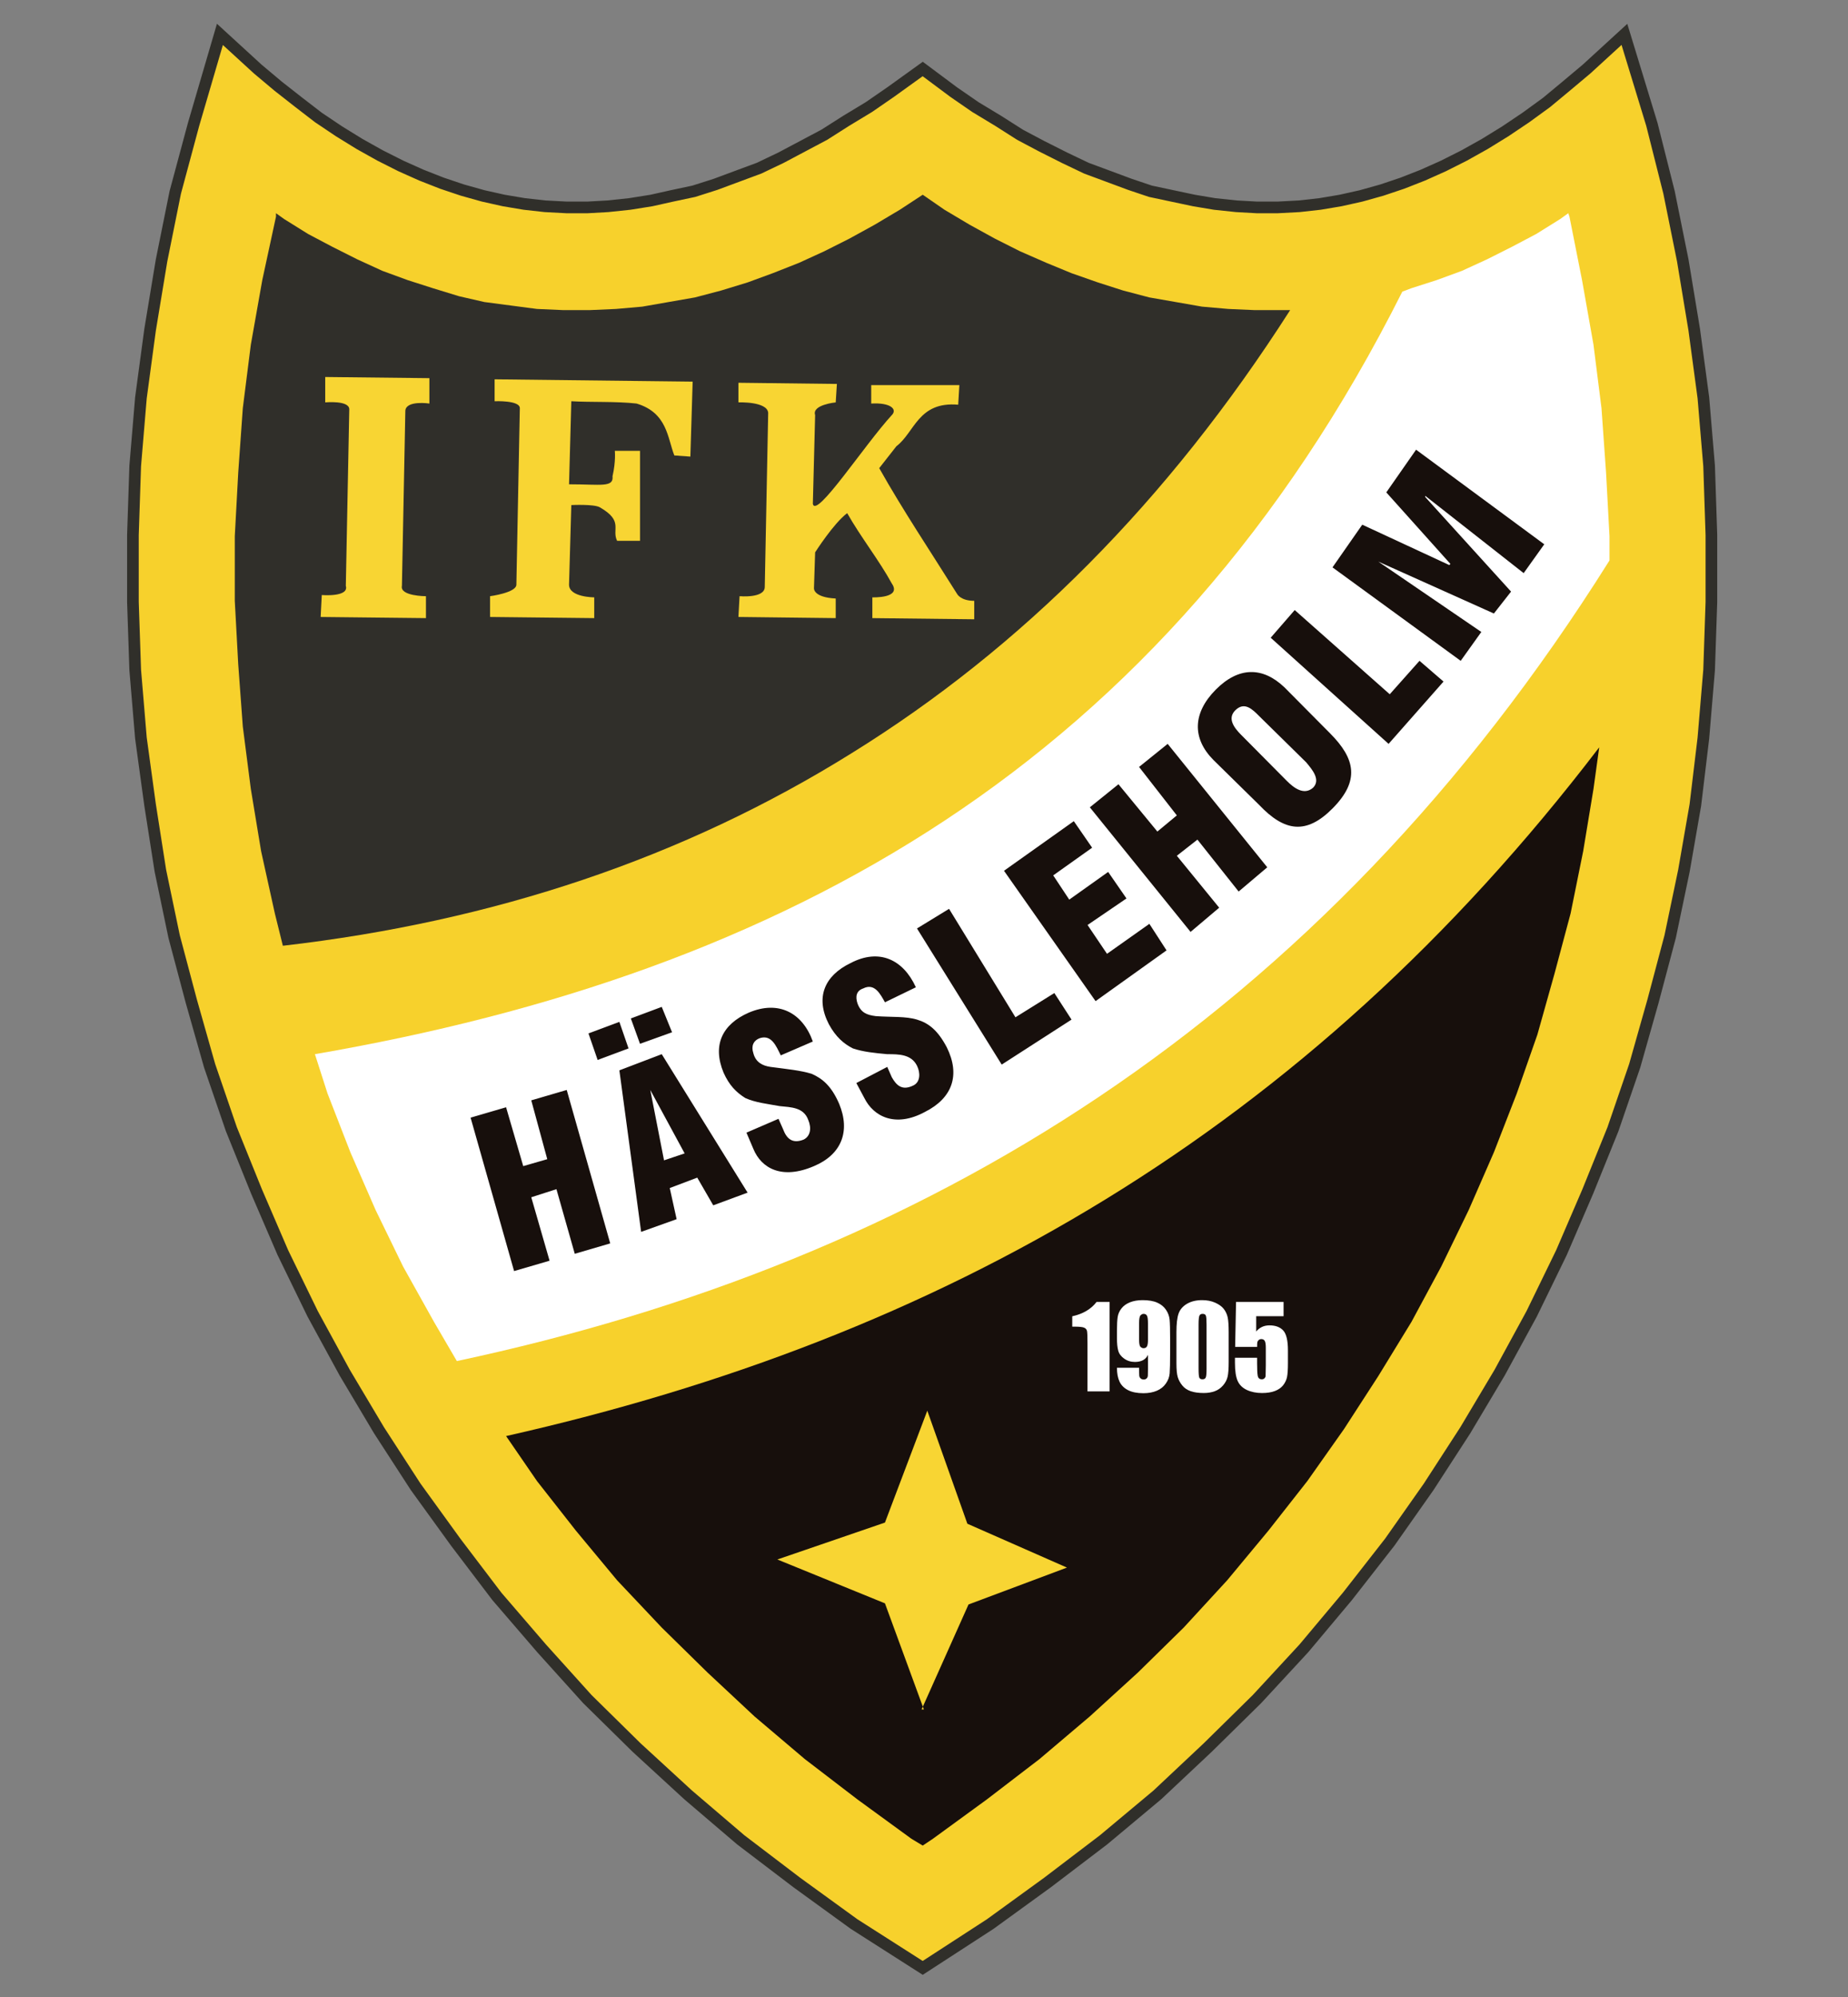
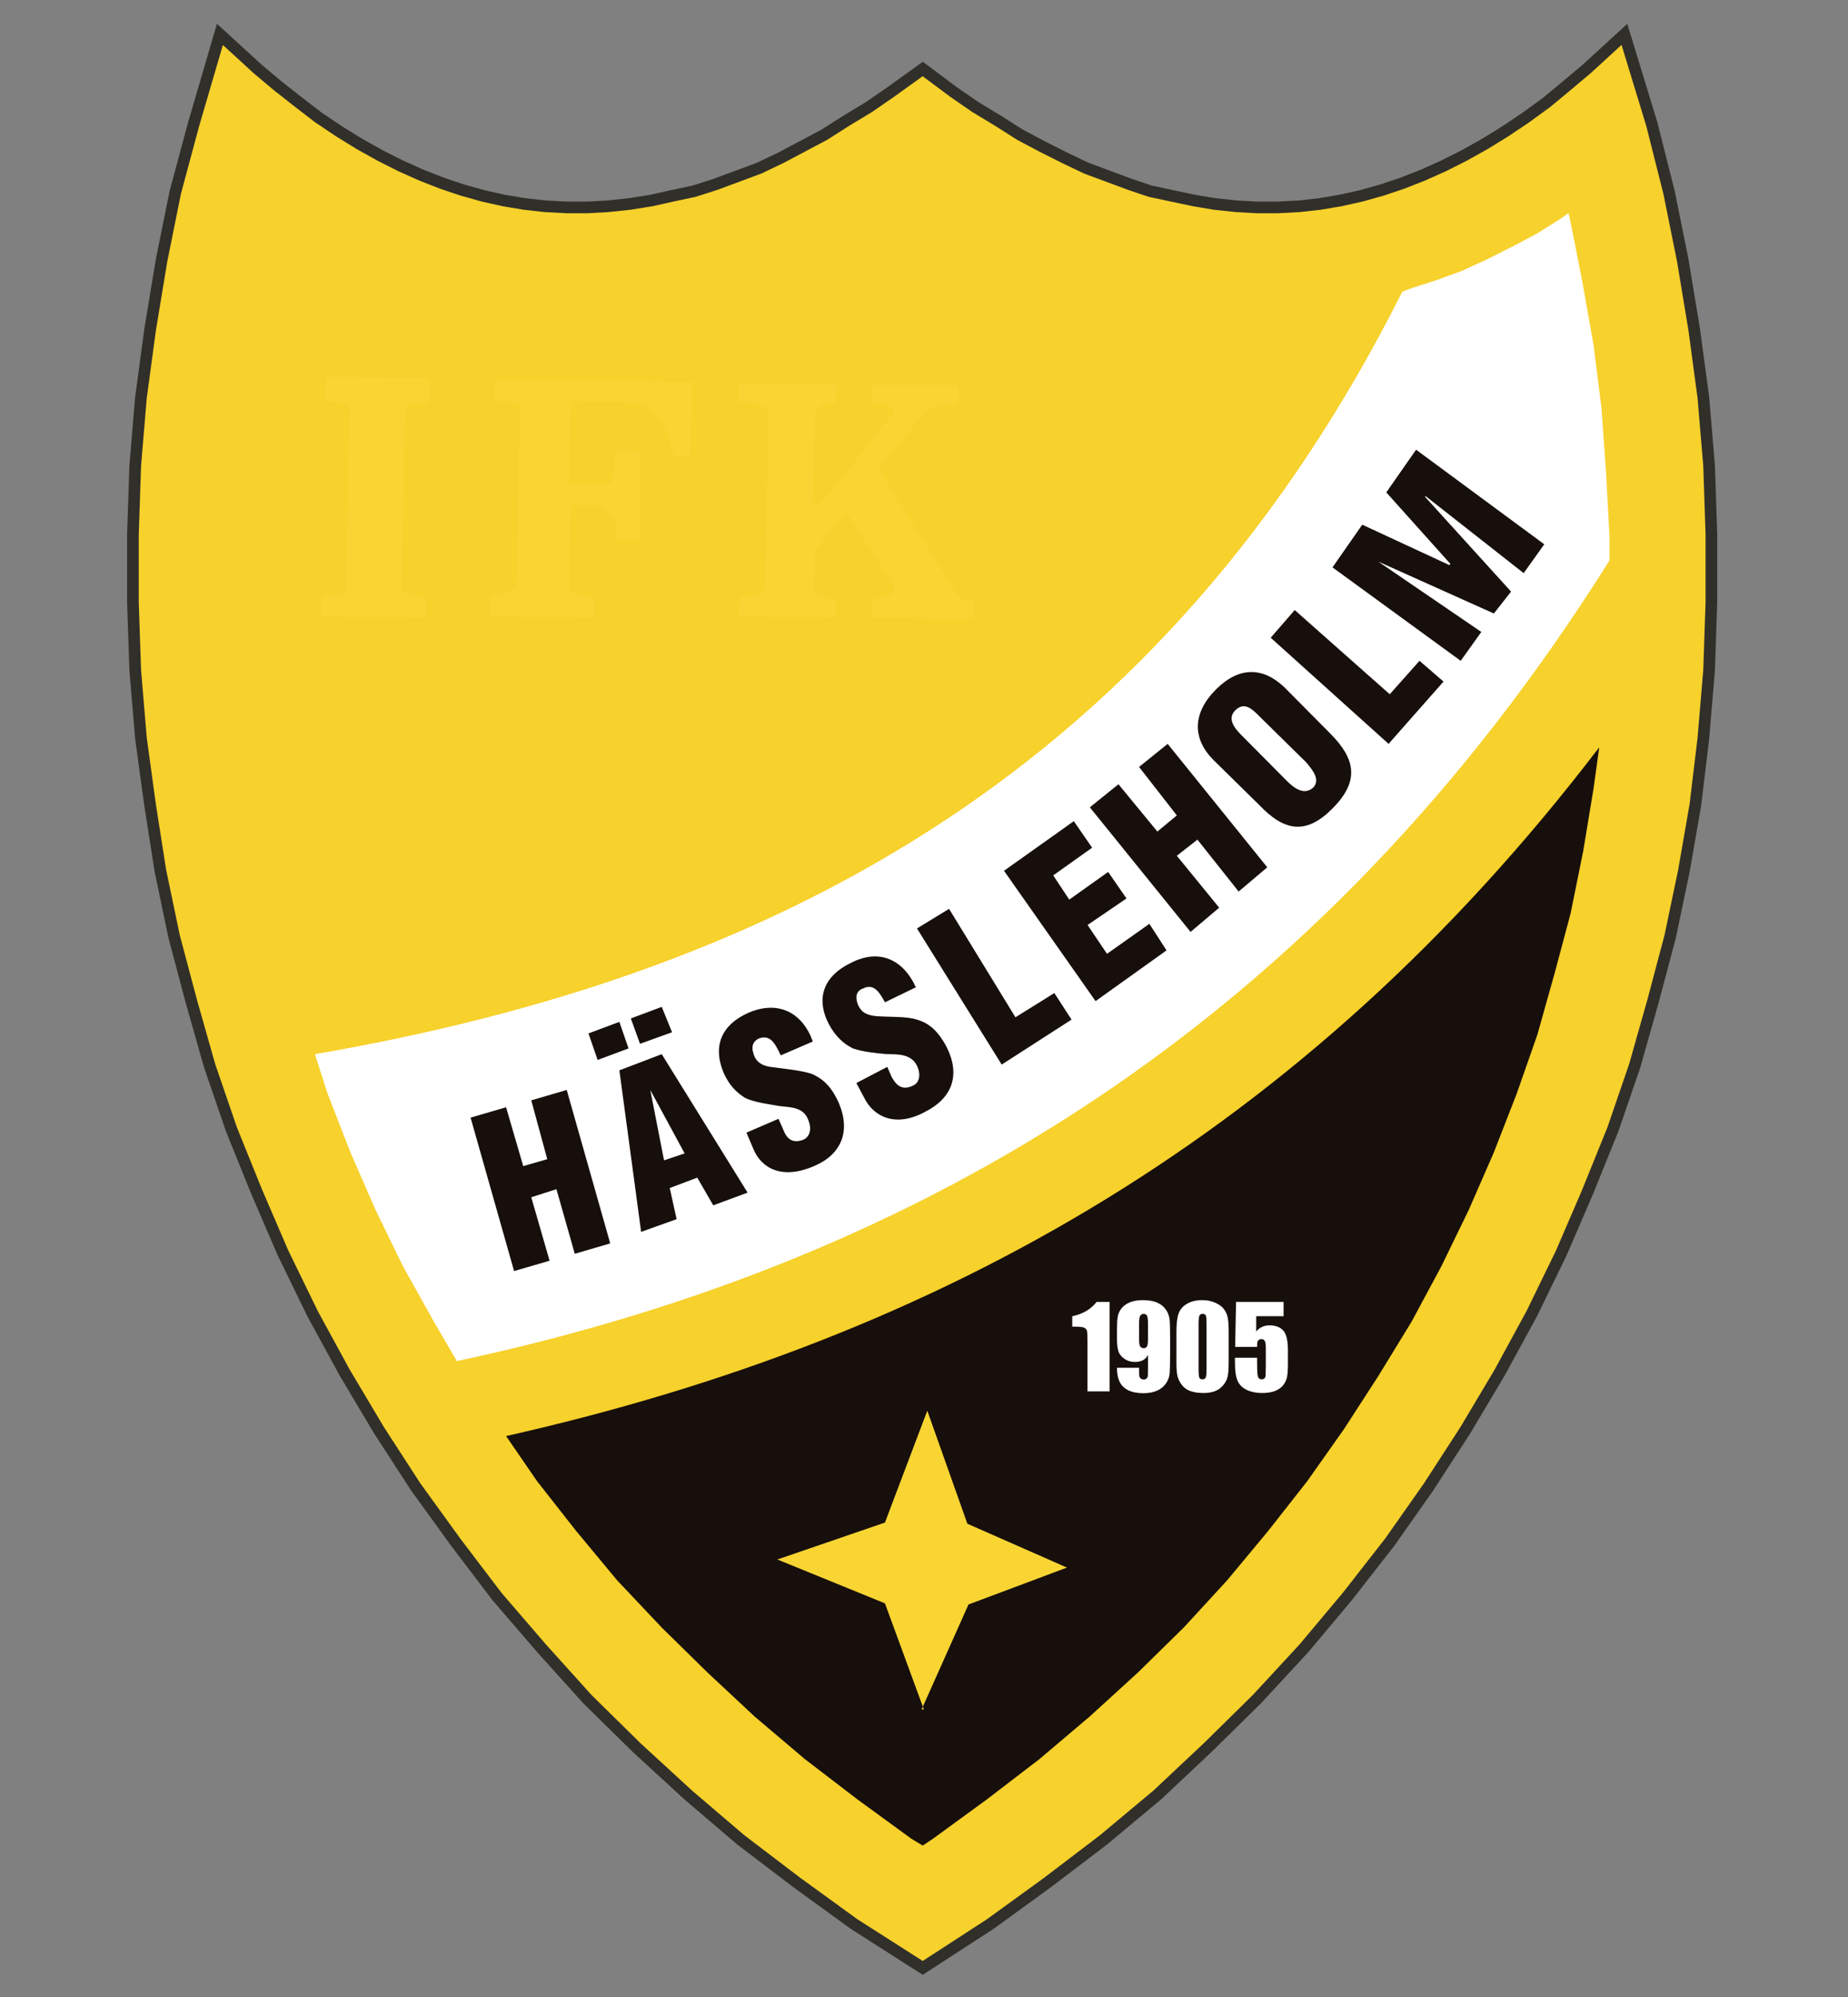
<svg xmlns="http://www.w3.org/2000/svg" version="1.1" id="Layer_1" x="0px" y="0px" width="500px" height="540px" viewBox="0 0 500 540" enable-background="new 0 0 500 540" xml:space="preserve">
  <rect x="0" y="0" width="500" height="540" fill="#808080" stroke="none" />
  <polygon fill="#F7D12C" points="231.072,520.276 215.588,509.042 200.414,497.496 186.166,485.339 172.231,472.541 158.91,459.438   146.524,445.711 134.447,431.686 123.297,417.012 112.456,402.048 102.545,386.757 93.26,371.153 84.585,355.252 76.533,338.71   69.407,322.183 62.598,305.336 56.712,288.184 51.756,270.713 47.114,253.24 43.395,235.462 40.61,217.681 38.13,199.587   36.582,181.18 35.964,162.777 35.964,144.687 36.582,125.964 38.13,107.561 40.61,89.158 43.708,70.442 47.419,52.035   52.375,33.628 59.5,9.296 69.723,18.657 75.293,23.336 80.87,27.703 86.134,31.76 91.708,35.501 97.281,38.933 102.861,42.052   108.431,44.862 114.008,47.356 119.581,49.538 125.154,51.41 130.735,52.973 136.305,54.217 141.881,55.154 147.451,55.78   153.341,56.092 158.91,56.092 164.487,55.78 170.373,55.154 176.255,54.217 181.833,52.973 187.715,51.723 193.597,49.85   199.479,47.669 205.365,45.484 211.255,42.674 217.137,39.558 223.023,36.439 228.909,32.694 235.1,28.95 240.979,24.896   249.657,18.657 258.015,24.896 263.904,28.95 270.096,32.694 275.979,36.439 281.864,39.558 288.059,42.674 293.945,45.484   299.827,47.669 305.713,49.85 311.283,51.723 317.173,52.973 323.055,54.217 328.628,55.154 334.514,55.78 340.087,56.092   345.66,56.092 351.547,55.78 357.12,55.154 362.693,54.217 368.267,52.973 373.851,51.41 379.42,49.538 384.993,47.356   390.566,44.862 396.144,42.052 401.721,38.933 407.294,35.501 412.863,31.76 418.44,27.703 423.705,23.336 429.277,18.657   439.505,9.296 446.932,33.628 451.578,52.035 455.294,70.442 458.395,89.158 460.871,107.561 462.42,125.964 463.037,144.687   463.037,162.777 462.42,181.18 460.871,199.587 458.7,217.681 455.606,235.462 451.888,253.24 447.245,270.713 442.289,288.184   436.407,305.336 429.587,322.183 422.465,338.71 414.416,355.252 405.745,371.153 396.453,386.757 386.542,402.048 376.01,417.012   364.555,431.686 352.786,445.711 340.087,459.438 326.771,472.541 313.141,485.339 298.588,497.496 283.413,509.042   267.929,520.276 249.657,532.128 " />
  <g>
    <polygon fill="none" stroke="#302F2A" stroke-width="3.153" points="249.653,532.128 231.076,520.269 215.588,509.042    200.414,497.496 186.169,485.339 172.231,472.541 158.914,459.438 146.528,445.711 134.443,431.678 123.297,417.012    112.459,402.041 102.549,386.757 93.26,371.161 84.585,355.252 76.533,338.717 69.407,322.183 62.598,305.336 56.715,288.184    51.756,270.713 47.11,253.244 43.395,235.459 40.61,217.681 38.13,199.583 36.585,181.18 35.964,162.777 35.964,144.687    36.585,125.967 38.13,107.561 40.61,89.158 43.708,70.438 47.419,52.035 52.375,33.628 59.5,9.296 69.723,18.657 75.293,23.333    80.87,27.703 86.134,31.756 91.711,35.501 97.281,38.933 102.861,42.052 108.431,44.859 114.008,47.353 119.581,49.541    125.154,51.41 130.735,52.973 136.305,54.217 141.881,55.154 147.455,55.776 153.337,56.089 158.914,56.089 164.487,55.776    170.373,55.154 176.255,54.217 181.829,52.973 187.715,51.723 193.597,49.85 199.479,47.665 205.365,45.484 211.251,42.677    217.137,39.558 223.02,36.439 228.909,32.694 235.097,28.95 240.982,24.893 249.653,18.657 258.019,24.893 263.901,28.95    270.096,32.694 275.981,36.439 281.864,39.558 288.063,42.677 293.945,45.484 299.831,47.665 305.713,49.85 311.283,51.723    317.169,52.973 323.055,54.217 328.628,55.154 334.514,55.776 340.091,56.089 345.66,56.089 351.547,55.776 357.123,55.154    362.696,54.217 368.27,52.973 373.851,51.41 379.42,49.541 384.997,47.353 390.566,44.859 396.144,42.052 401.721,38.933    407.294,35.501 412.867,31.756 418.44,27.703 423.708,23.333 429.281,18.657 439.505,9.296 446.936,33.628 451.582,52.035    455.297,70.438 458.398,89.158 460.871,107.561 462.42,125.967 463.041,144.687 463.041,162.777 462.42,181.18 460.871,199.583    458.7,217.681 455.606,235.459 451.888,253.244 447.245,270.713 442.293,288.184 436.407,305.336 429.591,322.183 422.469,338.717    414.42,355.252 405.749,371.161 396.453,386.757 386.546,402.041 376.014,417.012 364.555,431.678 352.786,445.711    340.091,459.438 326.771,472.541 313.145,485.339 298.588,497.496 283.413,509.042 267.929,520.269  " />
  </g>
  <g>
-     <path fill-rule="evenodd" clip-rule="evenodd" fill="#302F2A" d="M65.695,196.468l-1.24-16.843l-0.931-17.16v-17.469l0.931-17.16   l1.24-17.465l2.167-17.16l3.101-17.469l3.708-17.156v-0.934l2.174,1.56l6.504,4.054l6.5,3.432l6.813,3.428l6.817,3.123l6.809,2.494   l6.817,2.185l7.122,2.181l6.813,1.56l7.122,0.938l7.126,0.935l7.122,0.313h7.122l7.125-0.313l7.122-0.625l7.125-1.247l7.118-1.243   l7.122-1.876l7.129-2.182l6.81-2.498l7.122-2.807l6.813-3.119l6.816-3.432l6.813-3.745l6.813-4.053l6.195-4.058l5.882,4.058   l6.816,4.053l6.81,3.745l6.813,3.432l7.125,3.119l6.813,2.807l7.126,2.498l6.809,2.182l7.126,1.876l7.122,1.243l7.122,1.247   l7.126,0.625l7.121,0.313h7.126h2.476c-33.142,51.781-72.783,91.401-118.616,119.791c-45.524,28.386-96.935,45.542-153.921,52.093   l-2.167-8.732l-3.719-16.847l-2.785-16.847L65.695,196.468z" />
    <path fill-rule="evenodd" clip-rule="evenodd" fill="#170F0C" d="M432.688,202.081l-1.548,11.23l-2.789,16.847l-3.406,16.844   l-4.337,16.222l-4.646,16.532l-5.573,15.909l-6.195,15.917l-6.81,15.596l-7.431,15.284l-8.057,14.971l-8.979,14.666l-9.289,14.346   l-9.91,14.041l-10.532,13.407l-11.15,13.423l-11.768,12.79l-12.387,12.157l-13.008,11.858l-13.63,11.547l-14.244,10.914   l-14.557,10.608l-2.788,1.868l-3.094-1.868l-14.557-10.608l-14.248-10.914l-13.626-11.547l-12.699-11.858l-12.386-12.157   l-12.081-12.79l-11.15-13.423l-10.525-13.407l-8.362-12.165C254.612,361.803,353.092,306.273,432.688,202.081" />
    <path fill-rule="evenodd" clip-rule="evenodd" fill="#FFFFFF" d="M379.416,78.862l2.479-0.934l6.813-2.185l6.816-2.494l6.813-3.123   l6.813-3.428l6.504-3.432l6.504-4.054l2.163-1.56l0.316,0.934l3.403,17.156l3.098,17.469l2.166,17.16l1.24,17.469l0.927,17.156   v6.551C357.12,276.324,249.653,341.211,123.605,368.041l-6.191-10.608l-8.361-14.971l-7.435-15.284l-6.817-15.596l-6.188-15.909   l-3.41-10.616C211.873,263.227,315.002,207.073,379.416,78.862" />
    <path fill-rule="evenodd" clip-rule="evenodd" fill="#170F0C" d="M148.694,340.906l-4.952-17.16l6.81-2.188l4.959,17.473   l9.594-2.807l-11.769-41.489l-9.594,2.807l4.327,15.909l-6.5,1.876l-4.643-15.916l-9.602,2.807l11.768,41.488L148.694,340.906z    M183.068,329.672l-1.857-8.42l7.438-2.813l4.33,7.489l9.292-3.433l-23.228-37.438l-11.463,4.37l5.886,43.677L183.068,329.672z    M185.239,311.887l-5.577,1.876l-3.719-19.028L185.239,311.887z M159.219,279.443l2.479,7.177l8.362-3.119l-2.479-7.177   L159.219,279.443z M173.162,282.25l8.671-3.119l-2.789-6.864l-8.362,3.127L173.162,282.25z M201.962,306.273l1.858,4.363   c2.167,5.308,7.74,8.427,16.411,4.689c7.435-3.127,9.911-9.365,6.816-16.854c-2.17-4.987-4.646-6.863-7.435-8.107   c-3.094-0.938-6.504-1.25-11.15-1.868c-2.163-0.313-4.021-1.251-4.643-3.752c-0.622-1.861,0-3.425,1.857-4.05   c3.098-0.938,4.333,2.188,5.577,4.683l8.671-3.745c-2.789-7.802-9.292-11.232-17.345-7.802c-7.126,3.127-9.907,8.74-6.81,16.222   c1.545,3.433,3.403,5.308,5.882,6.864c2.789,1.25,5.886,1.556,9.289,2.182c3.097,0.313,6.504,0.313,7.743,3.744   c0.927,2.182,0.618,4.37-1.239,5.308c-3.098,1.243-4.643-0.319-5.573-2.813l-1.24-2.8L201.962,306.273z M231.694,292.858   l2.167,4.058c2.476,4.987,8.362,8.107,16.415,3.744c7.435-3.744,9.598-9.99,5.886-17.472c-2.476-4.676-4.955-6.552-8.057-7.482   c-3.094-0.938-6.813-0.625-11.146-0.938c-2.479-0.313-4.024-0.938-4.955-3.435c-0.618-1.872-0.309-3.432,1.549-4.053   c3.097-1.56,4.646,1.56,5.882,3.745l8.366-4.057c-3.407-7.489-9.914-10.605-17.658-6.551c-7.122,3.432-9.594,9.361-5.882,16.54   c1.857,3.425,4.032,5.293,6.504,6.544c2.789,0.938,5.886,1.243,9.292,1.556c3.097,0,6.504,0,8.049,3.127   c0.931,1.868,0.931,4.362-0.927,5.301c-3.098,1.556-4.643,0-5.886-2.182l-1.236-2.807L231.694,292.858z M289.917,275.706   l-4.65-7.178l-10.524,6.553l-17.963-29.326l-8.675,5.304l22.919,36.812L289.917,275.706z M315.62,256.989l-4.643-7.177   l-11.463,8.107l-5.261-7.795l10.528-7.176l-4.955-7.173l-10.528,7.485l-4.337-6.551l10.528-7.485l-4.955-7.177l-18.891,13.415   l24.776,35.25L315.62,256.989z M329.868,245.446l-11.46-14.041l5.573-4.366l11.15,14.037l7.744-6.551l-26.947-33.378l-7.739,6.239   l10.219,13.103l-5.268,4.366l-10.524-12.79l-7.744,6.238l27.252,33.69L329.868,245.446z M353.404,206.138   c1.549,1.869,4.028,4.679,1.861,6.864c-2.479,2.182-5.268,0-7.126-1.872l-12.386-12.477c-1.861-1.873-3.72-4.366-1.553-6.555   c2.479-2.494,4.65-0.313,6.508,1.56L353.404,206.138z M347.521,185.859c-5.886-5.613-12.39-5.613-18.581,0.625   c-6.194,6.239-6.507,13.099-0.621,19.029l12.39,12.168c6.813,7.173,12.695,8.111,19.817,0.938   c7.435-7.489,6.194-13.419-0.618-20.283L347.521,185.859z M390.566,184.3l-6.5-5.61l-8.053,9.042l-25.711-22.769l-6.5,7.482   l31.898,28.702L390.566,184.3z M400.79,170.888l-27.874-19.028l31.276,14.037l4.646-5.926l-23.224-25.58v-0.316l26.634,20.904   l5.573-7.798l-34.683-25.58l-8.057,11.543l17.345,19.341l-0.309,0.309l-23.54-10.917l-8.053,11.543l34.687,25.271L400.79,170.888z" />
    <path fill-rule="evenodd" clip-rule="evenodd" fill="#F8D533" d="M186.788,123.47l-4.337-0.313   c-1.861-4.675-1.861-11.539-10.219-14.037c-5.573-0.622-12.39-0.313-17.654-0.622l-0.618,22.46c8.674,0,12.081,0.931,11.768-2.185   c0.931-4.053,0.618-6.864,0.618-6.864h6.817v24.333h-6.199c-1.545-3.119,1.858-5.3-4.643-9.045   c-1.545-0.938-7.744-0.622-7.744-0.622l-0.618,21.522c0,3.429,6.816,3.429,6.816,3.429v5.617l-28.187-0.313v-5.613   c0,0,7.122-0.938,7.122-3.12l0.935-47.731c0-2.181-6.82-1.869-6.82-1.869v-5.926l53.581,0.622L186.788,123.47z" />
    <path fill-rule="evenodd" clip-rule="evenodd" fill="#F8D533" d="M226.43,103.82l-0.313,4.988c0,0-6.504,0.625-5.573,3.432   l-0.618,24.023c0.927,4.05,13.931-15.913,21.366-24.023c1.552-1.556-0.309-3.432-5.573-3.119v-4.988h23.849l-0.313,5.301   c-10.838-0.935-11.769,7.489-16.72,11.23l-4.65,5.926c6.507,11.546,13.629,22.147,21.064,34.003c0,0,0.924,1.873,4.643,1.873v4.991   l-27.564-0.313v-5.617c0,0,8.053,0.316,5.264-3.738c-3.406-6.242-8.362-12.484-12.077-19.032   c-3.719,2.807-8.671,10.608-8.671,10.608l-0.313,9.667c0,0-0.305,2.494,5.886,2.81v5.301l-26.325-0.313l0.309-5.613   c0,0,6.816,0.625,6.816-2.498l0.927-47.102c-0.309-3.12-8.053-2.811-8.053-2.811v-5.3L226.43,103.82z" />
    <path fill-rule="evenodd" clip-rule="evenodd" fill="#F8D533" d="M116.175,102.256v6.864c0,0-6.195-0.935-6.504,1.875   l-0.927,47.415c-0.622,2.807,6.504,2.807,6.504,2.807v5.926l-28.492-0.313l0.305-5.926c0,0,7.438,0.622,6.504-2.494L94.5,110.68   c0-2.494-6.507-1.873-6.507-1.873v-6.864L116.175,102.256z" />
    <polygon fill-rule="evenodd" clip-rule="evenodd" fill="#F8D533" points="261.734,412.024 288.677,423.884 262.043,433.859    249.348,462.253 249.966,462.253 239.434,433.554 210.324,421.694 239.434,411.712 250.893,381.457  " />
    <path fill="#FFFFFF" d="M300.22,352.053v24.184h-5.987v-12.979c0-1.868-0.044-2.995-0.135-3.373   c-0.087-0.386-0.331-0.669-0.73-0.858c-0.4-0.196-1.287-0.298-2.665-0.298h-0.593v-2.8c2.887-0.633,5.079-1.919,6.577-3.875H300.22   z" />
    <path fill="#FFFFFF" d="M308.196,357.731c0-1.127,0.138-1.818,0.411-2.08c0.279-0.254,0.545-0.378,0.803-0.378   c0.426,0,0.731,0.16,0.913,0.494c0.186,0.335,0.276,1.033,0.276,2.109v4.428c0,0.895-0.099,1.49-0.295,1.803   c-0.188,0.306-0.494,0.458-0.908,0.458c-0.276,0-0.546-0.123-0.808-0.363c-0.262-0.239-0.393-0.872-0.393-1.897V357.731z    M302.906,373.604c0.47,0.996,1.247,1.76,2.313,2.306c1.076,0.545,2.458,0.821,4.148,0.821c1.363,0,2.563-0.218,3.603-0.654   c1.036-0.437,1.861-1.084,2.465-1.956c0.611-0.865,0.952-1.781,1.032-2.756s0.124-2.901,0.124-5.788v-3.366   c0-2.661-0.047-4.457-0.138-5.381c-0.092-0.931-0.415-1.817-0.979-2.653c-0.563-0.844-1.359-1.491-2.389-1.941   c-1.025-0.451-2.341-0.669-3.94-0.669c-1.295,0-2.433,0.196-3.414,0.581c-0.975,0.394-1.741,0.938-2.294,1.644   c-0.557,0.705-0.898,1.469-1.032,2.298c-0.131,0.829-0.2,2.094-0.2,3.788v1.935c0,1.432,0.112,2.566,0.342,3.402   c0.226,0.844,0.76,1.563,1.604,2.159c0.836,0.597,1.811,0.902,2.904,0.902c0.88,0,1.614-0.16,2.207-0.48   c0.596-0.327,1.04-0.807,1.338-1.446v3.846c0,0.909-0.015,1.513-0.036,1.811c-0.026,0.299-0.139,0.546-0.335,0.734   c-0.2,0.182-0.451,0.284-0.756,0.284c-0.367,0-0.658-0.103-0.869-0.299c-0.218-0.203-0.334-0.45-0.367-0.741   c-0.025-0.291-0.04-1.004-0.04-2.131h-5.991C302.205,371.364,302.441,372.615,302.906,373.604" />
    <path fill="#FFFFFF" d="M326.446,370.172c0,1.186-0.068,1.948-0.207,2.29c-0.138,0.342-0.433,0.51-0.88,0.51   s-0.737-0.146-0.868-0.437c-0.135-0.291-0.204-1.135-0.204-2.545v-11.815c0-1.251,0.076-2.043,0.219-2.385   c0.142-0.35,0.439-0.517,0.887-0.517c0.454,0,0.745,0.16,0.869,0.479c0.123,0.328,0.185,1.135,0.185,2.422V370.172z    M332.162,356.204c-0.186-0.829-0.535-1.585-1.047-2.254c-0.513-0.669-1.291-1.229-2.327-1.694c-1.04-0.465-2.214-0.69-3.53-0.69   c-1.61,0-2.984,0.327-4.119,0.996c-1.131,0.669-1.887,1.556-2.269,2.661s-0.57,2.763-0.57,4.988v8.441   c0,1.709,0.12,2.952,0.356,3.729c0.236,0.786,0.636,1.527,1.203,2.232c0.563,0.706,1.319,1.229,2.269,1.563   c0.945,0.335,2.142,0.502,3.573,0.502c1.091,0,2.072-0.16,2.952-0.48c0.88-0.319,1.629-0.843,2.254-1.57   c0.626-0.727,1.036-1.505,1.232-2.341c0.2-0.844,0.295-2.175,0.295-4.007v-8.07C332.435,358.378,332.344,357.048,332.162,356.204" />
    <path fill="#FFFFFF" d="M347.289,352.053v3.86h-7.409v4.13c0.924-1.104,2.116-1.657,3.581-1.657c1.646,0,2.895,0.465,3.741,1.396   c0.84,0.924,1.265,2.713,1.265,5.359v3.438c0,1.709-0.08,2.967-0.243,3.767c-0.164,0.8-0.513,1.542-1.047,2.226   c-0.534,0.676-1.276,1.199-2.232,1.563c-0.952,0.364-2.116,0.546-3.49,0.546c-1.541,0-2.897-0.276-4.071-0.814   c-1.179-0.545-2.015-1.353-2.509-2.429c-0.491-1.076-0.742-2.733-0.742-4.988v-1.309h5.992v1.505c0,1.571,0.051,2.676,0.163,3.338   c0.105,0.654,0.48,0.989,1.123,0.989c0.299,0,0.538-0.095,0.717-0.284c0.186-0.188,0.283-0.393,0.298-0.61   c0.015-0.226,0.033-1.171,0.055-2.851v-4.792c0-0.908-0.099-1.52-0.283-1.847c-0.186-0.327-0.498-0.494-0.931-0.494   c-0.28,0-0.51,0.087-0.698,0.247c-0.189,0.167-0.31,0.35-0.364,0.538c-0.054,0.196-0.079,0.64-0.079,1.338h-5.94l0.243-12.164   H347.289z" />
  </g>
</svg>